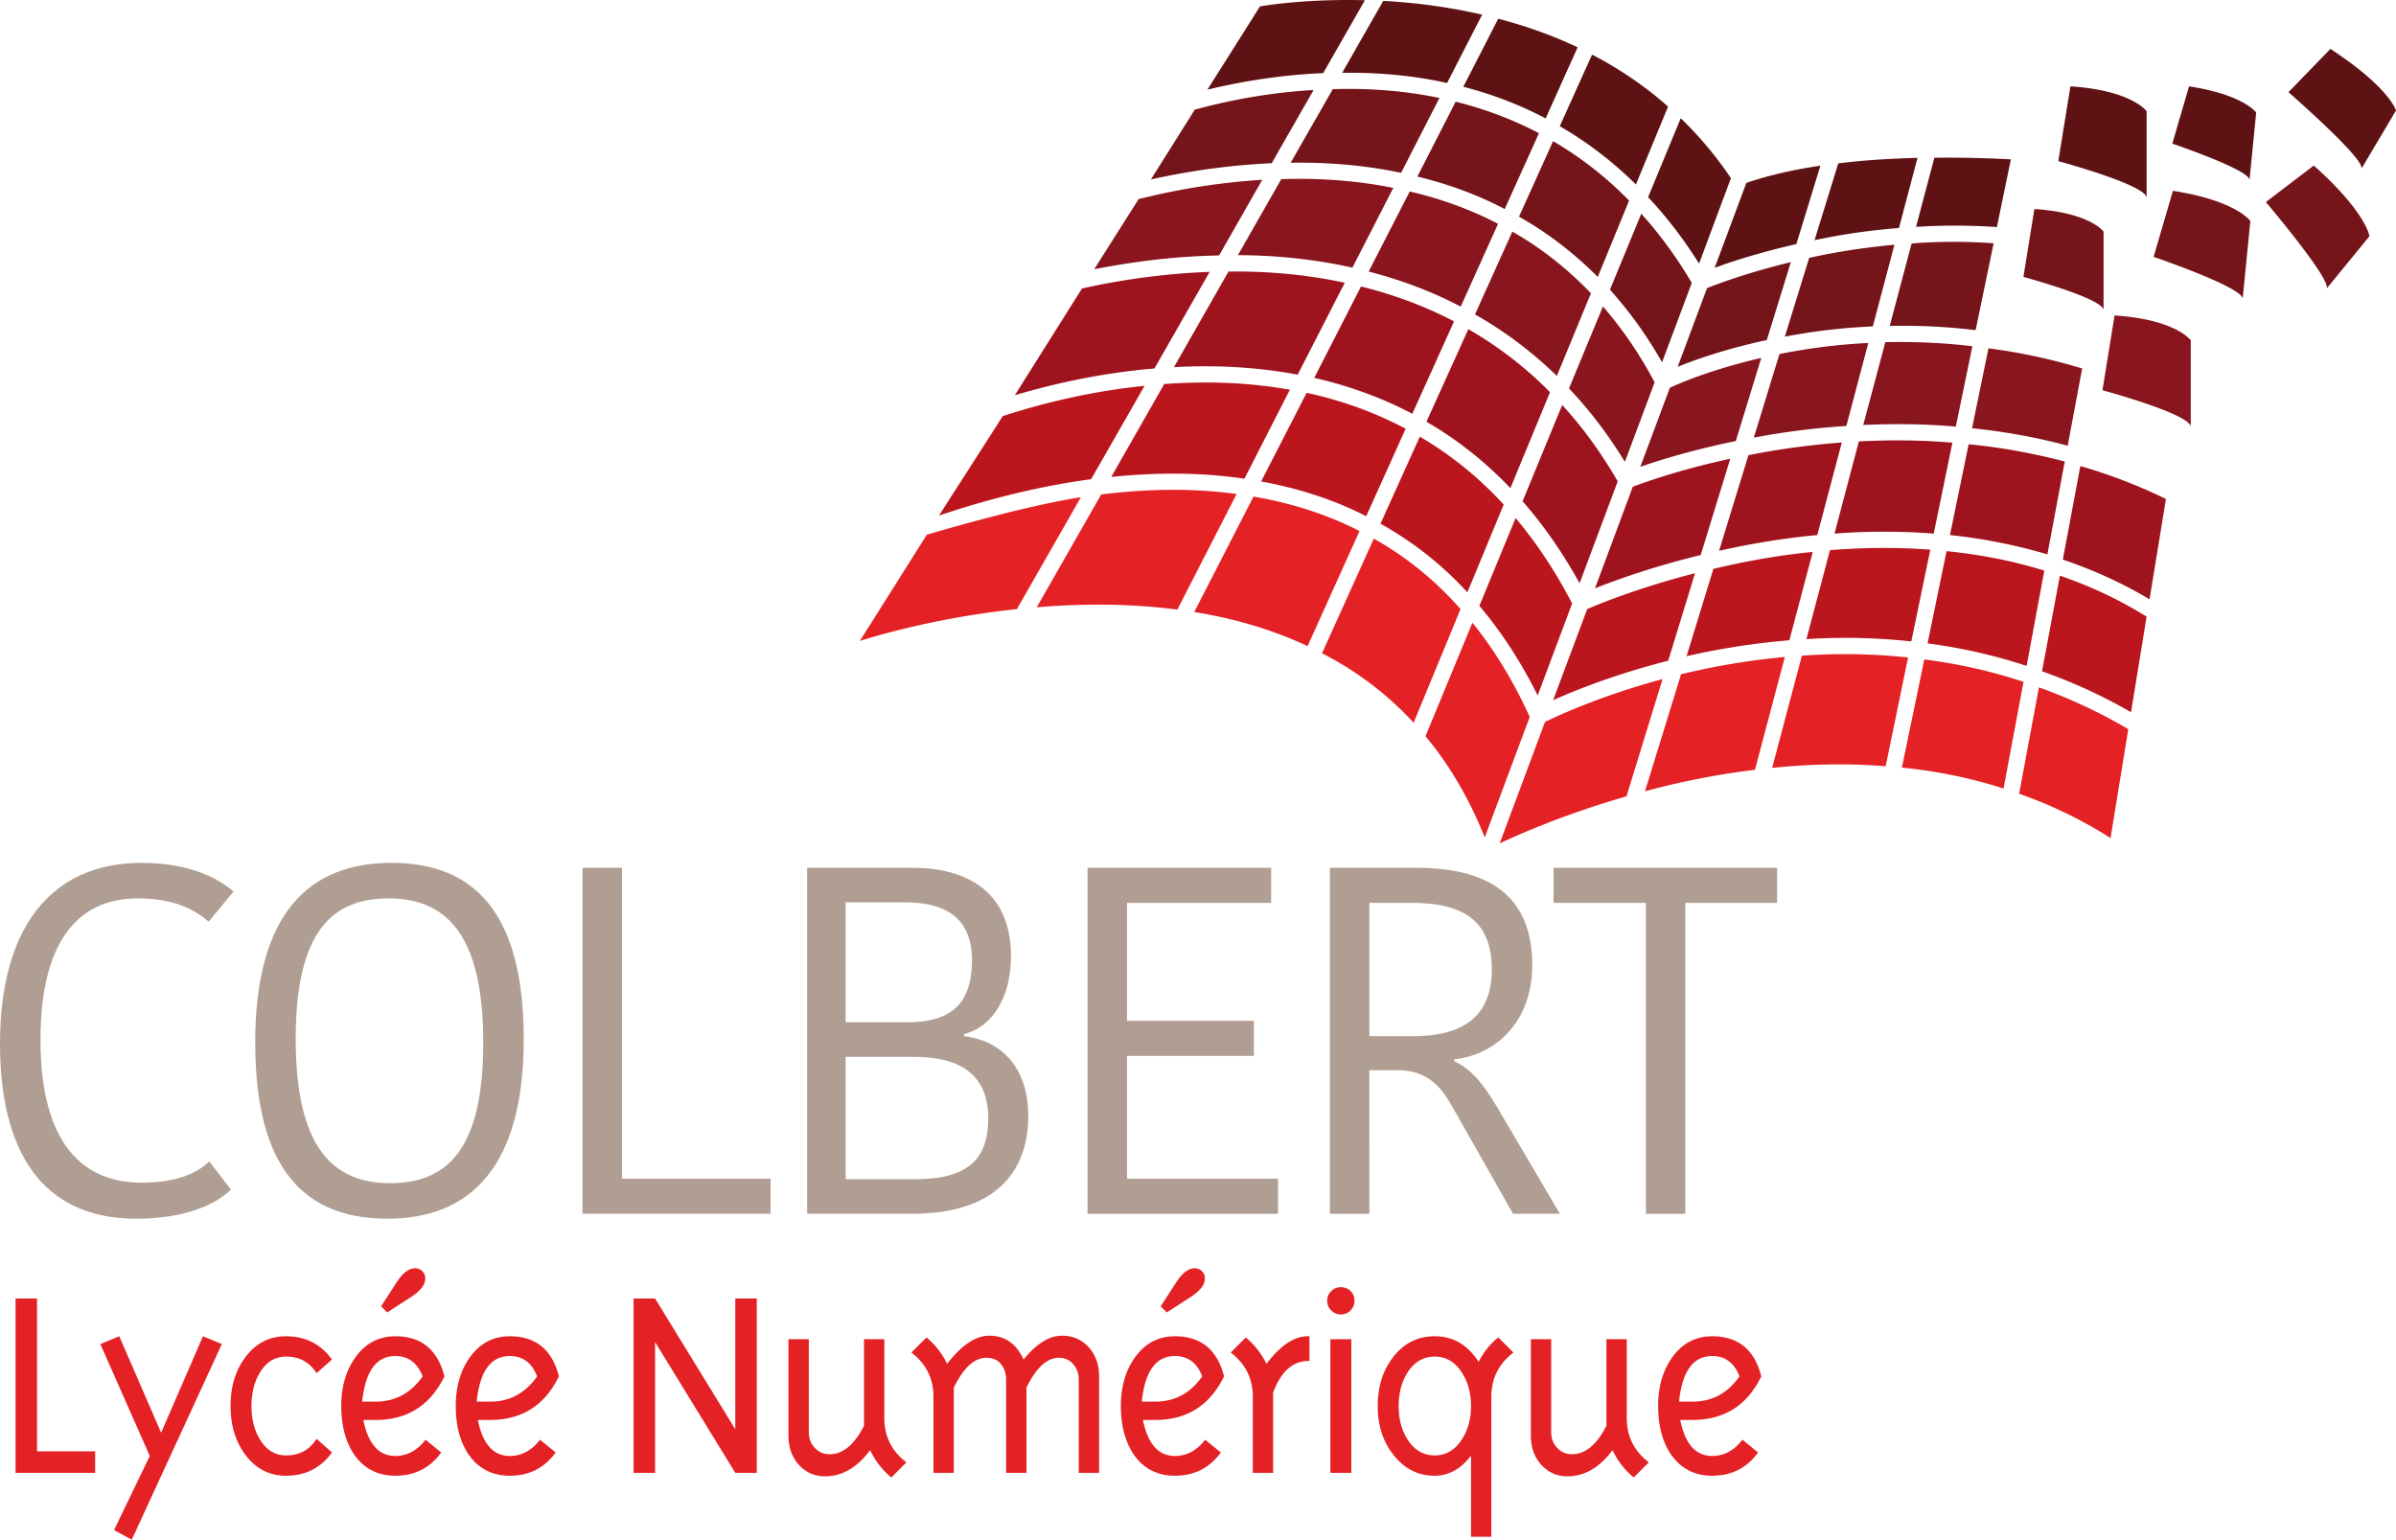
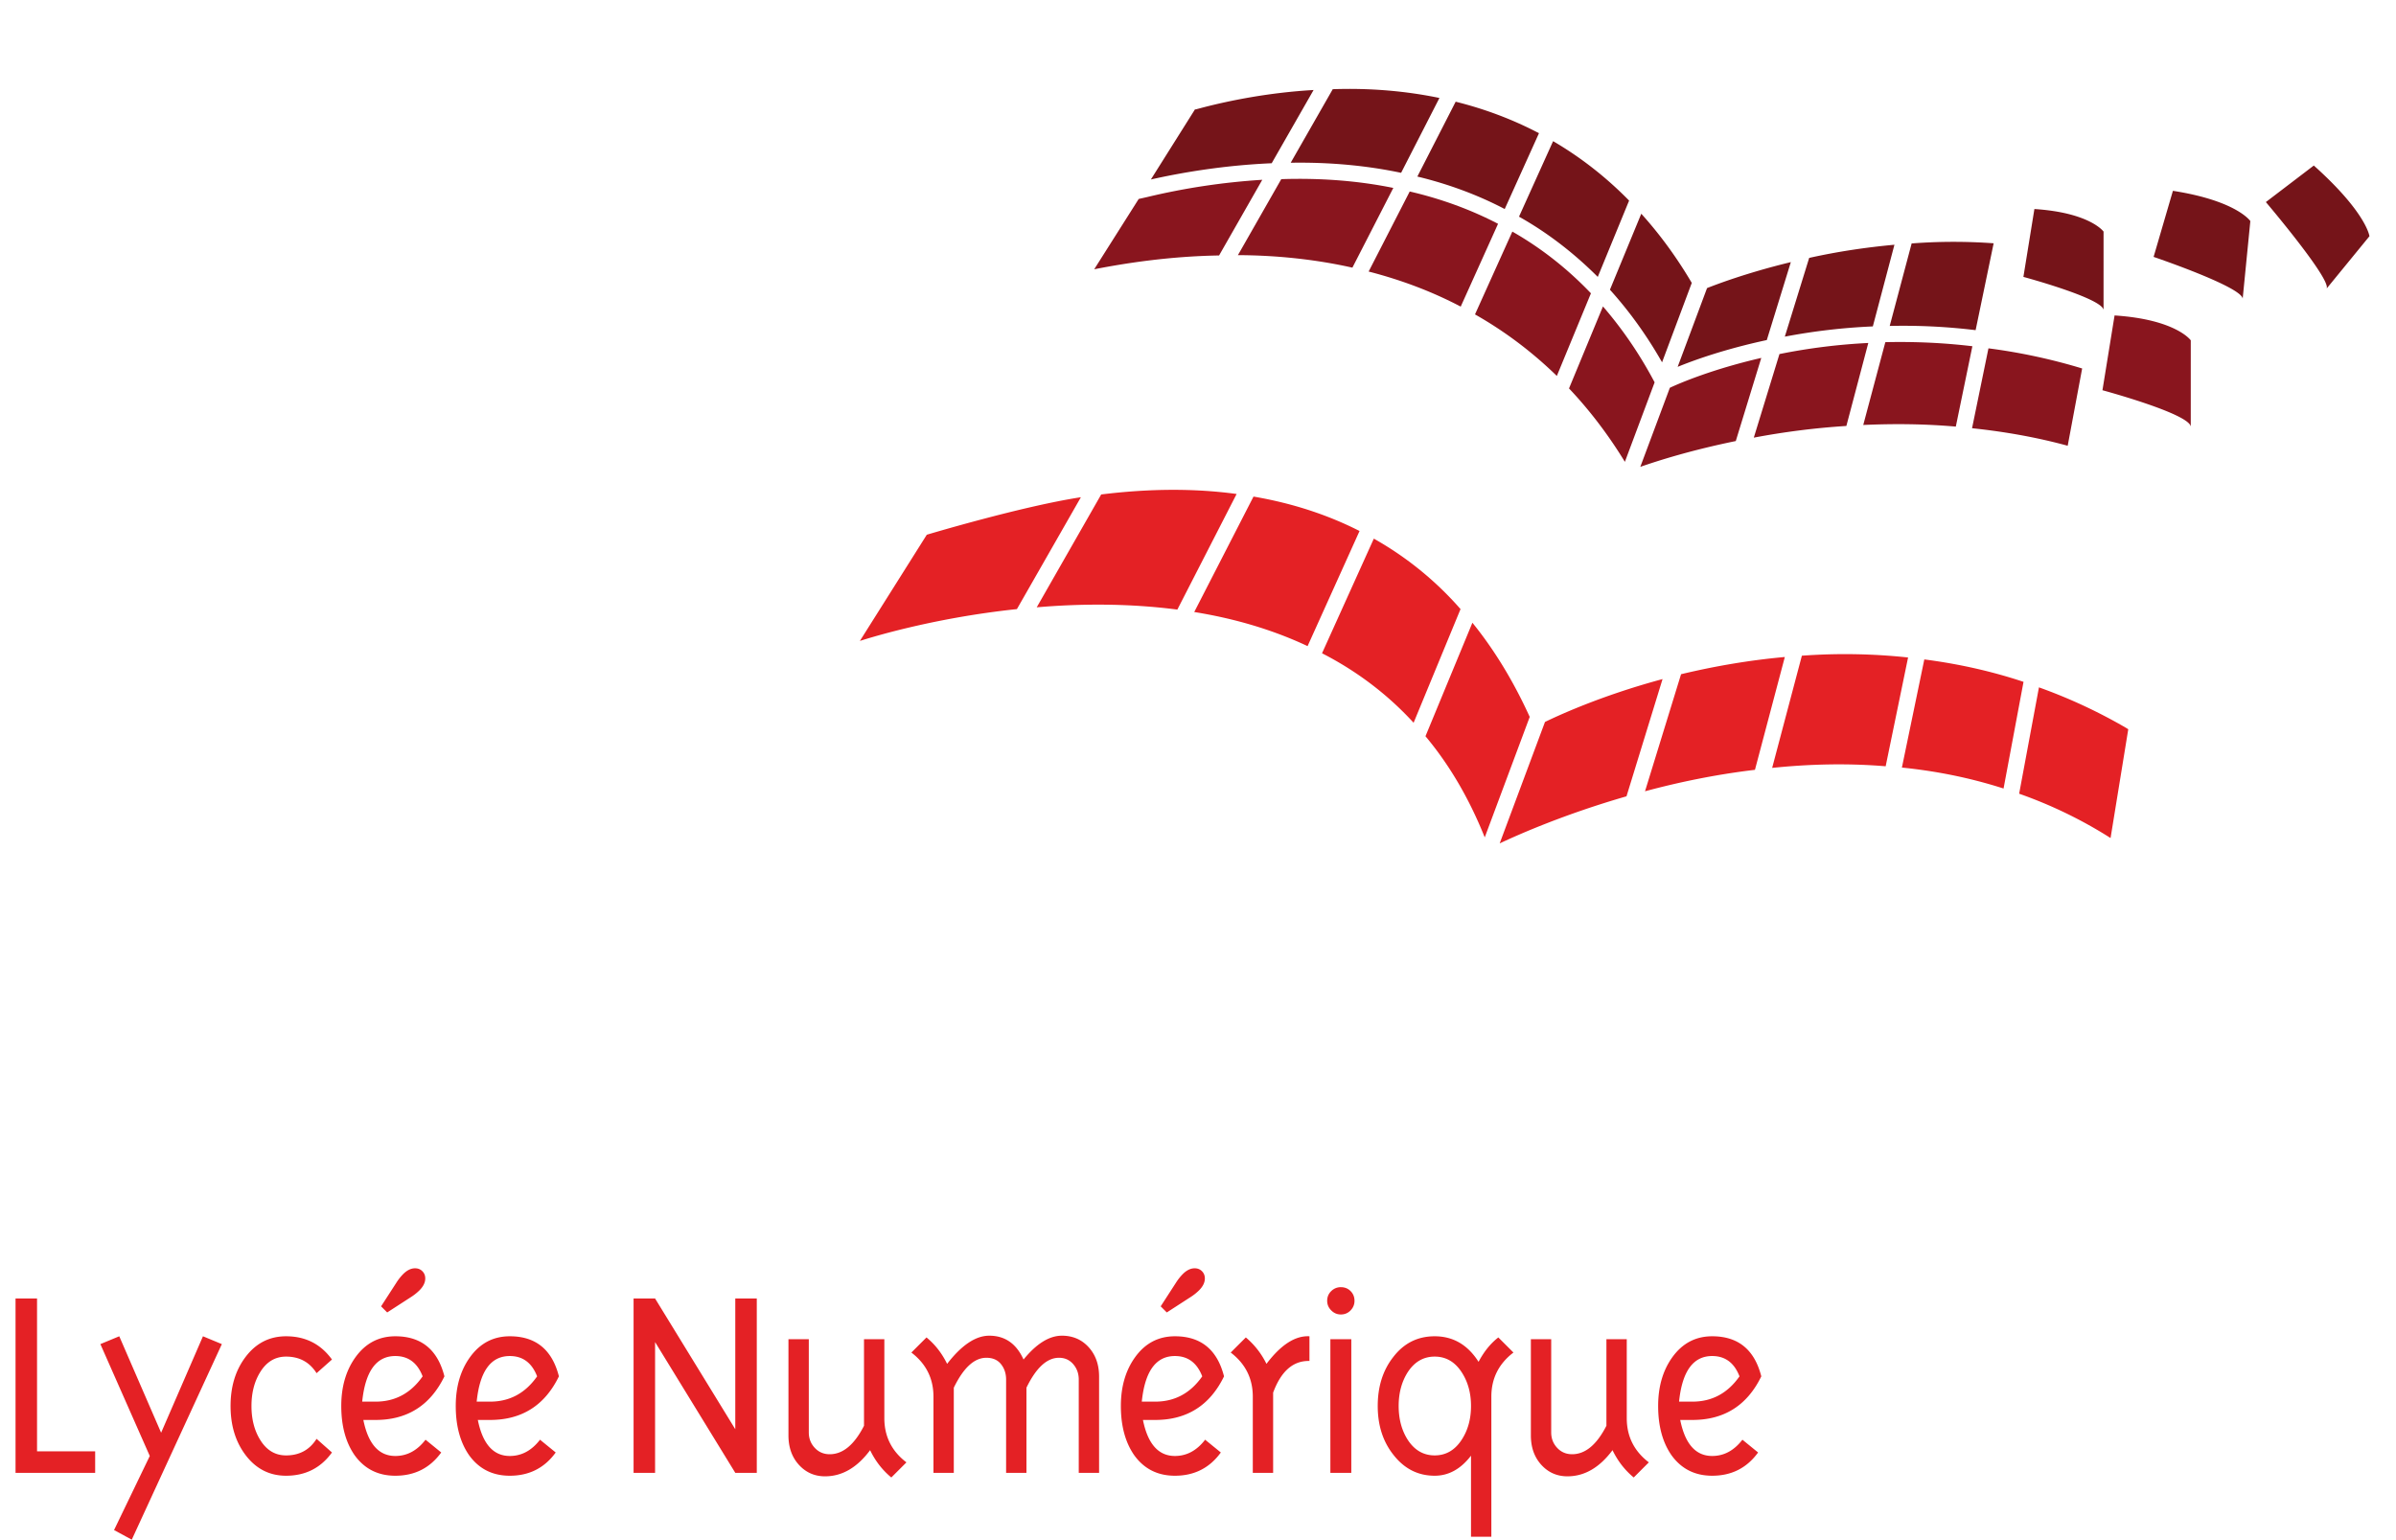
<svg xmlns="http://www.w3.org/2000/svg" width="600" height="385.596" viewBox="0 0 600 385.596">
-   <path d="M253.068 103.585l-1.952.61-15.981 24.927c9.393-3.172 22.894-7.076 38.102-9.109l13.378-23.381c-13.866 1.382-25.74 4.513-33.547 6.953zm38.467-7.4l-13.256 23.259c11.874-1.22 23.056-1.098 33.344.447l11.386-22.284c-9.922-1.789-20.495-2.236-31.474-1.423zm35.662 2.195l-11.386 22.202c9.434 1.708 18.299 4.595 26.31 8.702l9.88-21.917c-7.603-4.026-15.898-7.076-24.804-8.987zm28.343 10.98l-9.841 21.795c8.092 4.513 15.411 10.247 21.755 17.2l9.109-21.998c-6.303-6.832-13.338-12.525-21.023-16.998zm38.142 41.76c-4.107-7.929-8.865-15.086-14.15-21.388l-9.069 21.998c5.449 6.425 10.37 13.948 14.598 22.447l8.62-23.016v-.04zm3.782 1.424l-8.54 22.812c5.45-2.44 15.534-6.506 28.83-9.881l6.71-21.918c-14.273 3.66-24.316 7.808-27 8.987zm89.988-14.517l-4.758 23.097c8.54 1.138 16.835 3.009 24.805 5.652l4.432-23.87c-7.726-2.399-15.94-4.025-24.48-4.88zm49.406 15.98c-6.506-3.984-13.54-7.278-21.023-9.84l-4.473 23.951a133.25 133.25 0 0 1 22.284 10.247l3.903-23.95-.69-.407zm-78.602-16.224l-5.897 22.283c8.784-.569 17.608-.365 26.269.57l4.758-22.975c-8.092-.61-16.51-.57-25.13.122zm-29.156 4.676h-.04l-6.71 21.877c8.58-1.952 17.241-3.293 25.74-3.985l5.855-22.12c-8.092.772-16.428 2.236-24.845 4.228z" fill="#bb161d" />
-   <path d="M272.911 71.827l-1.91.406h-.041L254.125 98.99c8.54-2.562 20.86-5.53 34.97-6.71l13.826-24.194c-12.28.447-22.975 2.236-30.01 3.74zm34.727-3.822l-13.663 23.95c10.817-.61 21.226.04 30.986 1.87l11.792-23.015c-9.23-1.992-18.99-2.928-29.115-2.805zm33.181 3.74L329.11 94.64c8.783 1.993 16.997 5.002 24.56 8.987l10.45-23.138c-7.115-3.741-14.964-6.669-23.3-8.743zm26.879 10.695l-10.491 23.178c7.645 4.432 14.72 10.003 21.023 16.631l9.922-24.032a95.476 95.476 0 0 0-20.454-15.777zm23.503 18.99l-9.921 24.113c5.286 6.019 10.084 12.931 14.273 20.535l9.555-25.536c-4.107-7.076-8.742-13.5-13.907-19.112zm101.781 9.84l-4.676 22.731c8.54.895 16.713 2.562 24.398 4.84l4.351-23.26c-7.807-2.034-15.859-3.538-24.073-4.31zm-84.051 10.614h-.041l-9.474 25.455c5.123-2.033 14.435-5.408 26.472-8.336l7.4-24.114c-12.85 2.765-21.755 6.019-24.357 6.995zm28.911-7.89l-7.36 23.952c8.337-1.87 16.591-3.213 24.602-3.945l6.14-23.178a192.097 192.097 0 0 0-23.382 3.172zm27.692-3.456h-.04l-6.1 23.097c8.499-.65 16.875-.61 24.846 0l4.676-22.771c-7.482-.65-15.127-.732-23.382-.326zm76.285 14.151a132.951 132.951 0 0 0-20.86-7.97l-4.392 23.422c7.685 2.603 15.046 5.937 21.714 9.963l4.107-25.13-.569-.285z" fill="#9f131e" />
  <path d="M364.526 25.47l-9.596 18.746c7.766 1.87 15.126 4.595 21.877 8.133l8.58-18.99c-6.507-3.416-13.5-6.059-20.86-7.889zm24.398 9.882l-8.539 18.908c7.157 4.026 13.744 9.109 19.722 15.086l7.848-19.111c-5.693-5.816-12.077-10.817-19.03-14.883zm-55.18-13.013l-10.532 18.42c9.678-.162 18.99.692 27.651 2.522l9.597-18.746c-8.417-1.748-17.404-2.52-26.716-2.196zm93.73 49.813l-7.36 19.722c4.472-1.83 12.117-4.514 22.323-6.71l6.019-19.518c-10.939 2.643-18.624 5.57-20.983 6.506zM301.334 26.894l-1.992.528-.04-.122L288.2 44.948c7.4-1.667 18.054-3.538 30.253-4.066l10.492-18.34c-11.345.651-21.145 2.684-27.61 4.352zm109.67 26.634l-7.848 19.03c4.88 5.409 9.27 11.508 13.053 18.177l7.44-19.884c-3.78-6.425-8.05-12.24-12.645-17.323zm67.704 7.442l-5.49 20.657c7.36-.163 14.436.203 21.512 1.057l4.513-21.755a138.465 138.465 0 0 0-20.535.04zm-25.658 3.619l-6.1 19.722a152.442 152.442 0 0 1 22-2.562h.04l5.408-20.454c-7.076.65-14.232 1.708-21.348 3.294zm56.4-12.24l-2.754 16.997s19.676 5.31 20.07 8.261V58.001s-3.345-4.742-17.315-5.652zm34.685-4.558L539.3 64.337s22.14 7.504 22.304 10.477l1.92-19.448s-3.387-5.084-19.387-7.575zM593.35 59.16s-.695-5.86-13.932-17.704l-12.006 9.15s16.44 19.376 15.212 21.666l10.726-13.112z" fill="#751419" />
-   <path d="M315.527 1.6l-13.175 20.861c7.156-1.748 17.363-3.66 28.993-4.147L341.795.056C326.262-.351 315.527 1.6 315.527 1.6zm83.157 12.078L390.59 31.61a93.14 93.14 0 0 1 19.072 14.598l8.051-19.519c-6.018-5.327-12.443-9.596-19.03-13.012zm22.202 15.94l-8.174 19.763c4.636 4.92 8.906 10.49 12.769 16.631l7.97-21.389a91.969 91.969 0 0 0-12.565-15.005zM375.18 4.691l-8.743 17.038c7.239 1.87 14.192 4.514 20.617 7.93l8.01-17.81c-6.587-3.132-13.296-5.45-19.884-7.158zM346.39.218l-10.287 18.014c9.149-.122 18.013.692 26.268 2.562l8.783-17.12C362.412 1.643 353.914.626 346.39.219zm90.924 45.584l-7.93 21.267c4.189-1.545 11.305-3.863 20.454-5.937l6.019-19.64c-6.629.976-12.932 2.4-18.543 4.31zm23.015-4.88l-5.937 19.234a159.523 159.523 0 0 1 21.146-3.05l4.635-17.566c-6.71.163-13.419.57-19.844 1.382zm24.073-1.423l-4.595 17.323c6.791-.447 13.582-.407 20.25.04l3.498-16.956c-6.222-.325-12.647-.488-19.112-.407h-.04zm34.068-17.874l-3.035 18.73s21.68 5.85 22.114 9.103V27.853s-3.685-5.225-19.079-6.228zm29.707 0l-4.192 14.342s19.19 6.505 19.333 9.08l1.664-16.856s-2.937-4.407-16.805-6.566zm35.402-9.382l-10.504 10.842s19.15 16.702 18.28 19.15L600 27.668s-1.563-5.691-16.42-15.425z" fill="#5f1213" />
  <path d="M353.018 47.957l-10.287 20.048c8.214 2.114 15.94 5.042 23.056 8.783l9.352-20.739c-6.79-3.537-14.232-6.262-22.12-8.092zm25.7 10.044l-9.353 20.738c7.401 4.189 14.273 9.353 20.495 15.412l8.539-20.698c-5.896-6.18-12.484-11.345-19.681-15.452zm-91.575-8.62l-1.992.447-11.142 17.607c7.686-1.504 18.746-3.253 31.27-3.456l10.817-18.95a168.466 168.466 0 0 0-28.953 4.352zm33.71-4.514l-10.856 19.03c9.921.041 19.6 1.098 28.667 3.132l10.247-19.966c-8.824-1.79-18.217-2.521-28.057-2.196zm93.486 50.87c-3.7-6.994-8.051-13.338-12.93-18.99l-8.5 20.535c5.124 5.408 9.841 11.59 13.989 18.38l7.441-19.885v-.04zm79.497 11.508c8.133.854 16.225 2.277 23.951 4.391l3.62-19.356a144.374 144.374 0 0 0-23.464-5.042l-4.107 20.007zm-21.714-21.552l-5.53 20.738c8.132-.366 15.736-.244 23.178.407l4.148-20.128c-7.198-.854-14.355-1.18-21.796-1.017zm-26.472 2.968h-.04l-6.426 20.942a189.084 189.084 0 0 1 23.179-2.927l5.49-20.78a149.259 149.259 0 0 0-22.203 2.765zm-27.489 8.458l-7.4 19.804c4.635-1.627 12.971-4.23 23.91-6.466l6.384-20.82c-12.362 2.847-20.576 6.384-22.894 7.482zm111.366-18.117l-3.035 18.729s21.681 5.851 22.115 9.103V85.23s-3.686-5.226-19.08-6.228z" fill="#89151e" />
-   <path d="M34.485 224.995c9.022 0 14.09 2.72 17.798 5.81l6.18-7.541c-2.843-2.47-9.764-7.168-22.99-7.168C12.36 216.096 0 232.906 0 261.334c0 26.698 10.26 43.876 34.113 43.876 12.36 0 19.9-3.582 23.731-7.29l-5.438-7.045c-3.09 2.966-8.157 5.313-16.933 5.313-16.56 0-25.337-12.235-25.337-35.72 0-24.473 9.269-35.473 24.349-35.473zm63.54-8.899c-20.887 0-34.113 12.978-34.113 44.992 0 31.888 12.485 44.122 33.124 44.122 20.765 0 34.114-12.977 34.114-44.988 0-31.887-12.606-44.126-33.125-44.126zm-.371 80.215c-14.336 0-23.606-9.022-23.606-36.089 0-26.947 9.145-35.227 23.237-35.227 14.46 0 23.73 9.022 23.73 36.093 0 26.82-9.022 35.223-23.361 35.223zm58.104-78.978h-9.888v86.642h47.093V295.2h-37.205v-77.866zm85.666 42.147v-.497c6.921-1.727 11.742-9.022 11.742-19.525 0-16.317-11.248-22.125-24.597-22.125H202.12v86.642h26.326c20.64 0 29.046-10.38 29.046-24.473 0-12.481-7.046-18.91-16.068-20.022zm-29.664-33.496h14.955c10.26 0 16.686 4.078 16.686 14.463 0 10.876-5.192 15.574-16.192 15.574h-15.45v-30.037zm17.427 69.338H211.76V264.67h16.932c10.137 0 18.787 3.217 18.787 15.451 0 10.63-5.684 15.201-18.292 15.201zm53.037-30.898h31.764v-8.776h-31.764v-29.54h36.089v-8.775h-45.977v86.642h47.708V295.2h-37.82v-30.775zm81.955 1.358v-.493c10.384-1.111 19.53-9.395 19.53-23.607 0-17.302-10.878-24.349-28.922-24.349h-21.753v86.642h9.888V268.01h6.796c6.304 0 10.136 2.593 13.472 8.28l15.697 27.685h11.743l-15.944-27.066c-3.955-6.676-7.045-9.519-10.507-11.127zm-10.135-6.302h-11.122v-33.373h10.505c13.1 0 20.147 4.575 20.147 16.687 0 11.988-7.541 16.686-19.53 16.686zm34.99-42.147v8.774h23.115v77.868h9.888v-77.868h22.988v-8.774h-55.992z" fill="#b19e93" />
  <path d="M270.675 124.527c-14.883 2.277-38.59 9.393-38.59 9.393l-16.753 26.594c1.057-.325 17.323-5.652 39.321-7.97l16.022-28.017zm261.629 57.701a131.658 131.658 0 0 0-21.715-10.084l-4.96 26.634a111.866 111.866 0 0 1 22.893 11.101l4.432-27.244-.65-.407zM309.67 123.713c-10.41-1.423-21.795-1.382-33.913.122l-16.144 28.262c10.939-.936 23.016-1.017 35.215.569l14.842-28.953zm97.633 75.716l9.028-29.36c-15.737 4.23-26.676 9.394-29.44 10.736l-11.346 30.416c4.92-2.318 16.387-7.36 31.758-11.792zm32.124-6.628h.041l7.482-28.261c-8.62.772-17.322 2.236-25.984 4.31l-9.027 29.318c8.295-2.236 17.566-4.188 27.488-5.367zm-111.987-30.986l13.013-28.83c-8.052-4.107-16.998-6.994-26.554-8.621l-14.842 28.912c9.637 1.545 19.315 4.27 28.383 8.54zm154.44 3.334l-5.612 27.082c8.459.854 16.957 2.522 25.456 5.246l5.001-26.716c-7.929-2.643-16.305-4.514-24.845-5.612zm-110.076 44.568l11.264-30.173c-4.067-8.946-8.906-16.875-14.355-23.584l-11.751 28.423c5.855 6.994 10.857 15.371 14.842 25.334zm79.416-45.503l-7.442 28.099c9.109-.936 18.665-1.22 28.424-.407l5.612-27.245a148.838 148.838 0 0 0-26.594-.447zm-85.475-11.67a82.676 82.676 0 0 0-21.714-17.648l-12.972 28.708c8.336 4.27 16.103 9.963 22.934 17.404l11.752-28.464zM9.276 325.2H3.892v43.657H23.83v-5.384H9.276V325.2zm31.072 33.614l-10.48-24.155-4.73 1.961 12.37 28.016-8.948 18.557 4.437 2.402 22.558-48.975-4.73-1.961-10.477 24.155zm31.288-19.064c3.347 0 5.895 1.385 7.64 4.15l3.856-3.42c-2.814-3.883-6.646-5.821-11.496-5.821-4.174 0-7.567 1.743-10.188 5.237-2.474 3.3-3.711 7.375-3.711 12.223 0 4.853 1.237 8.927 3.71 12.227 2.622 3.49 6.015 5.238 10.189 5.238 4.85 0 8.682-1.938 11.496-5.822l-3.856-3.419c-1.745 2.764-4.293 4.15-7.64 4.15-2.766 0-4.948-1.334-6.549-4.003-1.407-2.33-2.11-5.118-2.11-8.37 0-3.249.703-6.037 2.11-8.368 1.6-2.664 3.783-4.002 6.549-4.002zm31.29-14.916a12.765 12.765 0 0 0 2.11-1.676c.969-.968 1.456-1.961 1.456-2.982 0-.726-.245-1.334-.73-1.819-.484-.484-1.091-.726-1.818-.726-1.019 0-2.013.484-2.984 1.453a12.906 12.906 0 0 0-1.674 2.113l-3.856 5.964 1.529 1.53 5.966-3.857zm8.366 19.863c-1.697-6.69-5.797-10.038-12.296-10.038-4.124 0-7.448 1.743-9.97 5.237-2.376 3.3-3.565 7.375-3.565 12.223 0 4.952 1.092 9.027 3.274 12.227 2.474 3.49 5.895 5.238 10.261 5.238 4.85 0 8.683-1.938 11.496-5.822l-3.929-3.2c-2.087 2.716-4.608 4.074-7.567 4.074-4.124 0-6.792-3.006-8.005-9.022h3.057c7.954 0 13.704-3.638 17.244-10.917zm-20.591 6.334c.774-7.616 3.54-11.424 8.295-11.424 3.248 0 5.53 1.695 6.84 5.09-2.96 4.222-6.89 6.334-11.788 6.334h-3.347zm49.26-6.334c-1.697-6.69-5.797-10.038-12.296-10.038-4.124 0-7.448 1.743-9.97 5.237-2.376 3.3-3.565 7.375-3.565 12.223 0 4.952 1.092 9.027 3.274 12.227 2.474 3.49 5.895 5.238 10.261 5.238 4.85 0 8.683-1.938 11.496-5.822l-3.93-3.2c-2.086 2.716-4.607 4.074-7.566 4.074-4.124 0-6.792-3.006-8.006-9.022h3.058c7.954 0 13.704-3.638 17.244-10.917zm-20.591 6.334c.774-7.616 3.54-11.424 8.295-11.424 3.248 0 5.53 1.695 6.84 5.09-2.96 4.222-6.89 6.334-11.788 6.334h-3.347zm64.76 6.91L164.045 325.2h-5.385v43.657h5.385v-32.745l20.083 32.745h5.385v-43.657h-5.385v32.74zm37.327-2.764v-19.792h-5.093v21.686c-2.426 4.754-5.287 7.128-8.587 7.128-1.503 0-2.754-.532-3.747-1.6-.994-1.064-1.49-2.35-1.49-3.856v-23.358h-5.096v24.085c0 3.01.874 5.472 2.621 7.386 1.745 1.918 3.93 2.875 6.548 2.875 4.27 0 8.028-2.184 11.278-6.548 1.31 2.716 3.082 4.995 5.313 6.838l3.783-3.785c-3.687-2.811-5.53-6.5-5.53-11.059zm44.46-20.665c-3.153 0-6.356 1.99-9.604 5.968-1.797-3.979-4.658-5.968-8.587-5.968-3.396 0-6.912 2.355-10.551 7.056-1.309-2.664-3.032-4.872-5.167-6.62l-3.784 3.785c3.687 2.811 5.532 6.5 5.532 11.06v19.064h5.092v-21.32c2.427-4.996 5.143-7.494 8.151-7.494 1.6 0 2.825.533 3.673 1.6.85 1.069 1.275 2.352 1.275 3.857v23.357h5.093v-21.32c2.426-4.996 5.142-7.494 8.15-7.494 1.456 0 2.643.533 3.564 1.6s1.384 2.352 1.384 3.857v23.357h5.093v-24.084c0-3.01-.874-5.468-2.619-7.386-1.747-1.918-3.979-2.875-6.695-2.875zm40.602 10.185c-1.698-6.69-5.798-10.038-12.296-10.038-4.124 0-7.448 1.743-9.97 5.237-2.376 3.3-3.566 7.375-3.566 12.223 0 4.952 1.092 9.027 3.274 12.227 2.474 3.49 5.895 5.238 10.262 5.238 4.85 0 8.682-1.938 11.496-5.822l-3.93-3.2c-2.086 2.716-4.608 4.074-7.566 4.074-4.124 0-6.793-3.006-8.006-9.022h3.058c7.954 0 13.704-3.638 17.244-10.917zm-20.592 6.334c.774-7.616 3.54-11.424 8.296-11.424 3.248 0 5.53 1.695 6.84 5.09-2.96 4.222-6.89 6.334-11.788 6.334h-3.348zm10.26-31.947a12.907 12.907 0 0 0-1.674 2.113l-3.856 5.964 1.528 1.53 5.967-3.857a12.766 12.766 0 0 0 2.11-1.676c.97-.968 1.456-1.961 1.456-2.982 0-.726-.244-1.334-.729-1.819s-1.092-.726-1.818-.726c-1.019 0-2.014.484-2.985 1.453zm20.956 22.484a20.278 20.278 0 0 0-5.166-6.62l-3.784 3.785c3.685 2.811 5.53 6.5 5.53 11.06v19.064h5.092v-20.081c1.99-5.385 5.022-8.03 9.096-7.934v-6.183c-3.54-.195-7.13 2.108-10.768 6.91zm18.627-19.208c-.922 0-1.722.326-2.4.981s-1.02 1.47-1.02 2.438c0 .922.34 1.724 1.02 2.403s1.478 1.016 2.4 1.016c.97 0 1.783-.337 2.438-1.016.655-.68.983-1.481.983-2.403 0-.969-.328-1.783-.983-2.438-.655-.655-1.467-.98-2.438-.98zm-2.62 46.497h5.24v-33.472h-5.24v33.472zm37.11-27.797c-2.716-4.269-6.38-6.401-10.988-6.401-4.269 0-7.737 1.743-10.404 5.237-2.573 3.3-3.858 7.375-3.858 12.223 0 4.853 1.31 8.927 3.93 12.227 2.716 3.49 6.16 5.238 10.332 5.238 3.493 0 6.525-1.672 9.096-5.02v20.3h5.095v-35.072c0-4.558 1.842-8.248 5.532-11.06l-3.787-3.783c-1.94 1.505-3.59 3.542-4.948 6.111zm-4.219 19.502c-1.7 2.62-3.955 3.931-6.769 3.931s-5.069-1.31-6.766-3.931c-1.505-2.375-2.256-5.19-2.256-8.443 0-3.248.75-6.06 2.256-8.438 1.697-2.621 3.953-3.931 6.766-3.931s5.07 1.31 6.769 3.93c1.55 2.38 2.327 5.191 2.327 8.44 0 3.252-.776 6.067-2.327 8.442zm41.33-5.385v-19.792h-5.094v21.686c-2.427 4.754-5.29 7.128-8.586 7.128-1.505 0-2.756-.532-3.748-1.6-.997-1.064-1.493-2.35-1.493-3.856v-23.358h-5.091v24.085c0 3.01.873 5.472 2.617 7.386 1.747 1.918 3.93 2.875 6.552 2.875 4.265 0 8.025-2.184 11.278-6.548 1.31 2.716 3.077 4.995 5.309 6.838l3.784-3.785c-3.685-2.811-5.527-6.5-5.527-11.059zm33.69-10.48c-1.699-6.69-5.797-10.038-12.297-10.038-4.126 0-7.446 1.743-9.972 5.237-2.374 3.3-3.562 7.375-3.562 12.223 0 4.952 1.088 9.027 3.272 12.227 2.474 3.49 5.893 5.238 10.262 5.238 4.848 0 8.68-1.938 11.496-5.822l-3.928-3.2c-2.088 2.716-4.61 4.074-7.568 4.074-4.126 0-6.795-3.006-8.006-9.022h3.058c7.954 0 13.704-3.638 17.246-10.917zm-20.593 6.334c.774-7.616 3.542-11.424 8.296-11.424 3.248 0 5.531 1.695 6.838 5.09-2.959 4.222-6.886 6.334-11.786 6.334h-3.348z" fill="#e42125" />
</svg>